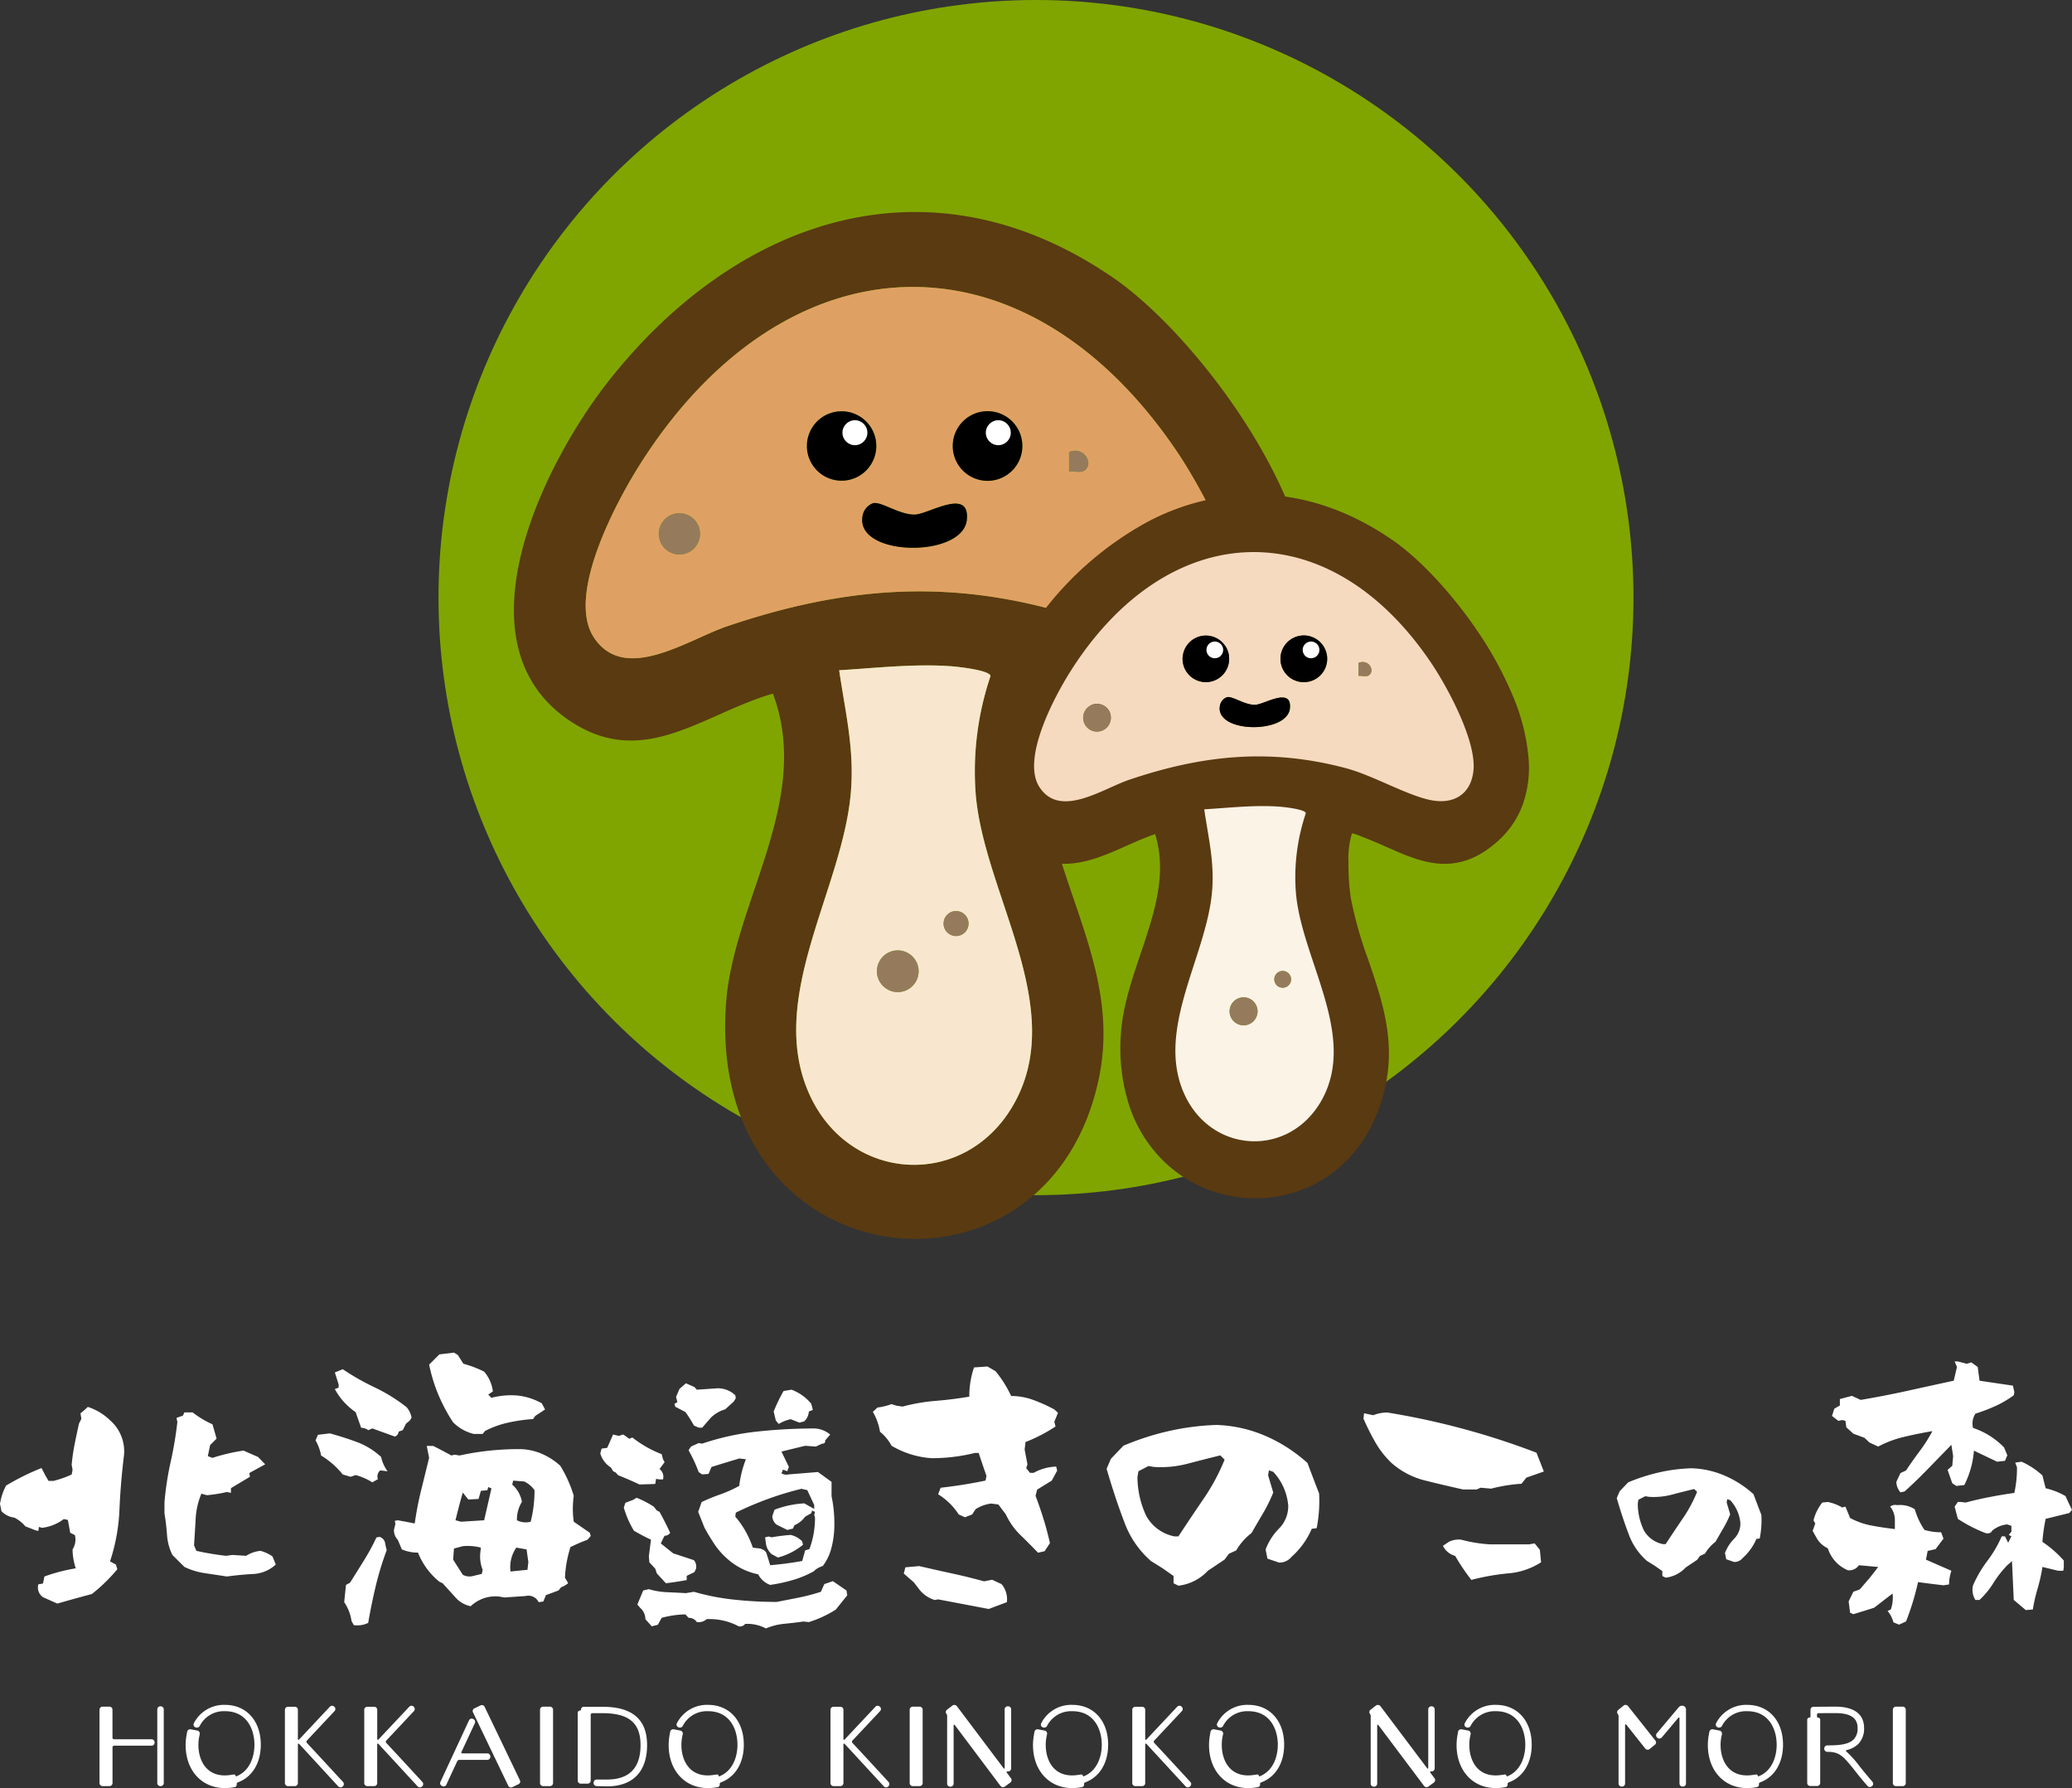
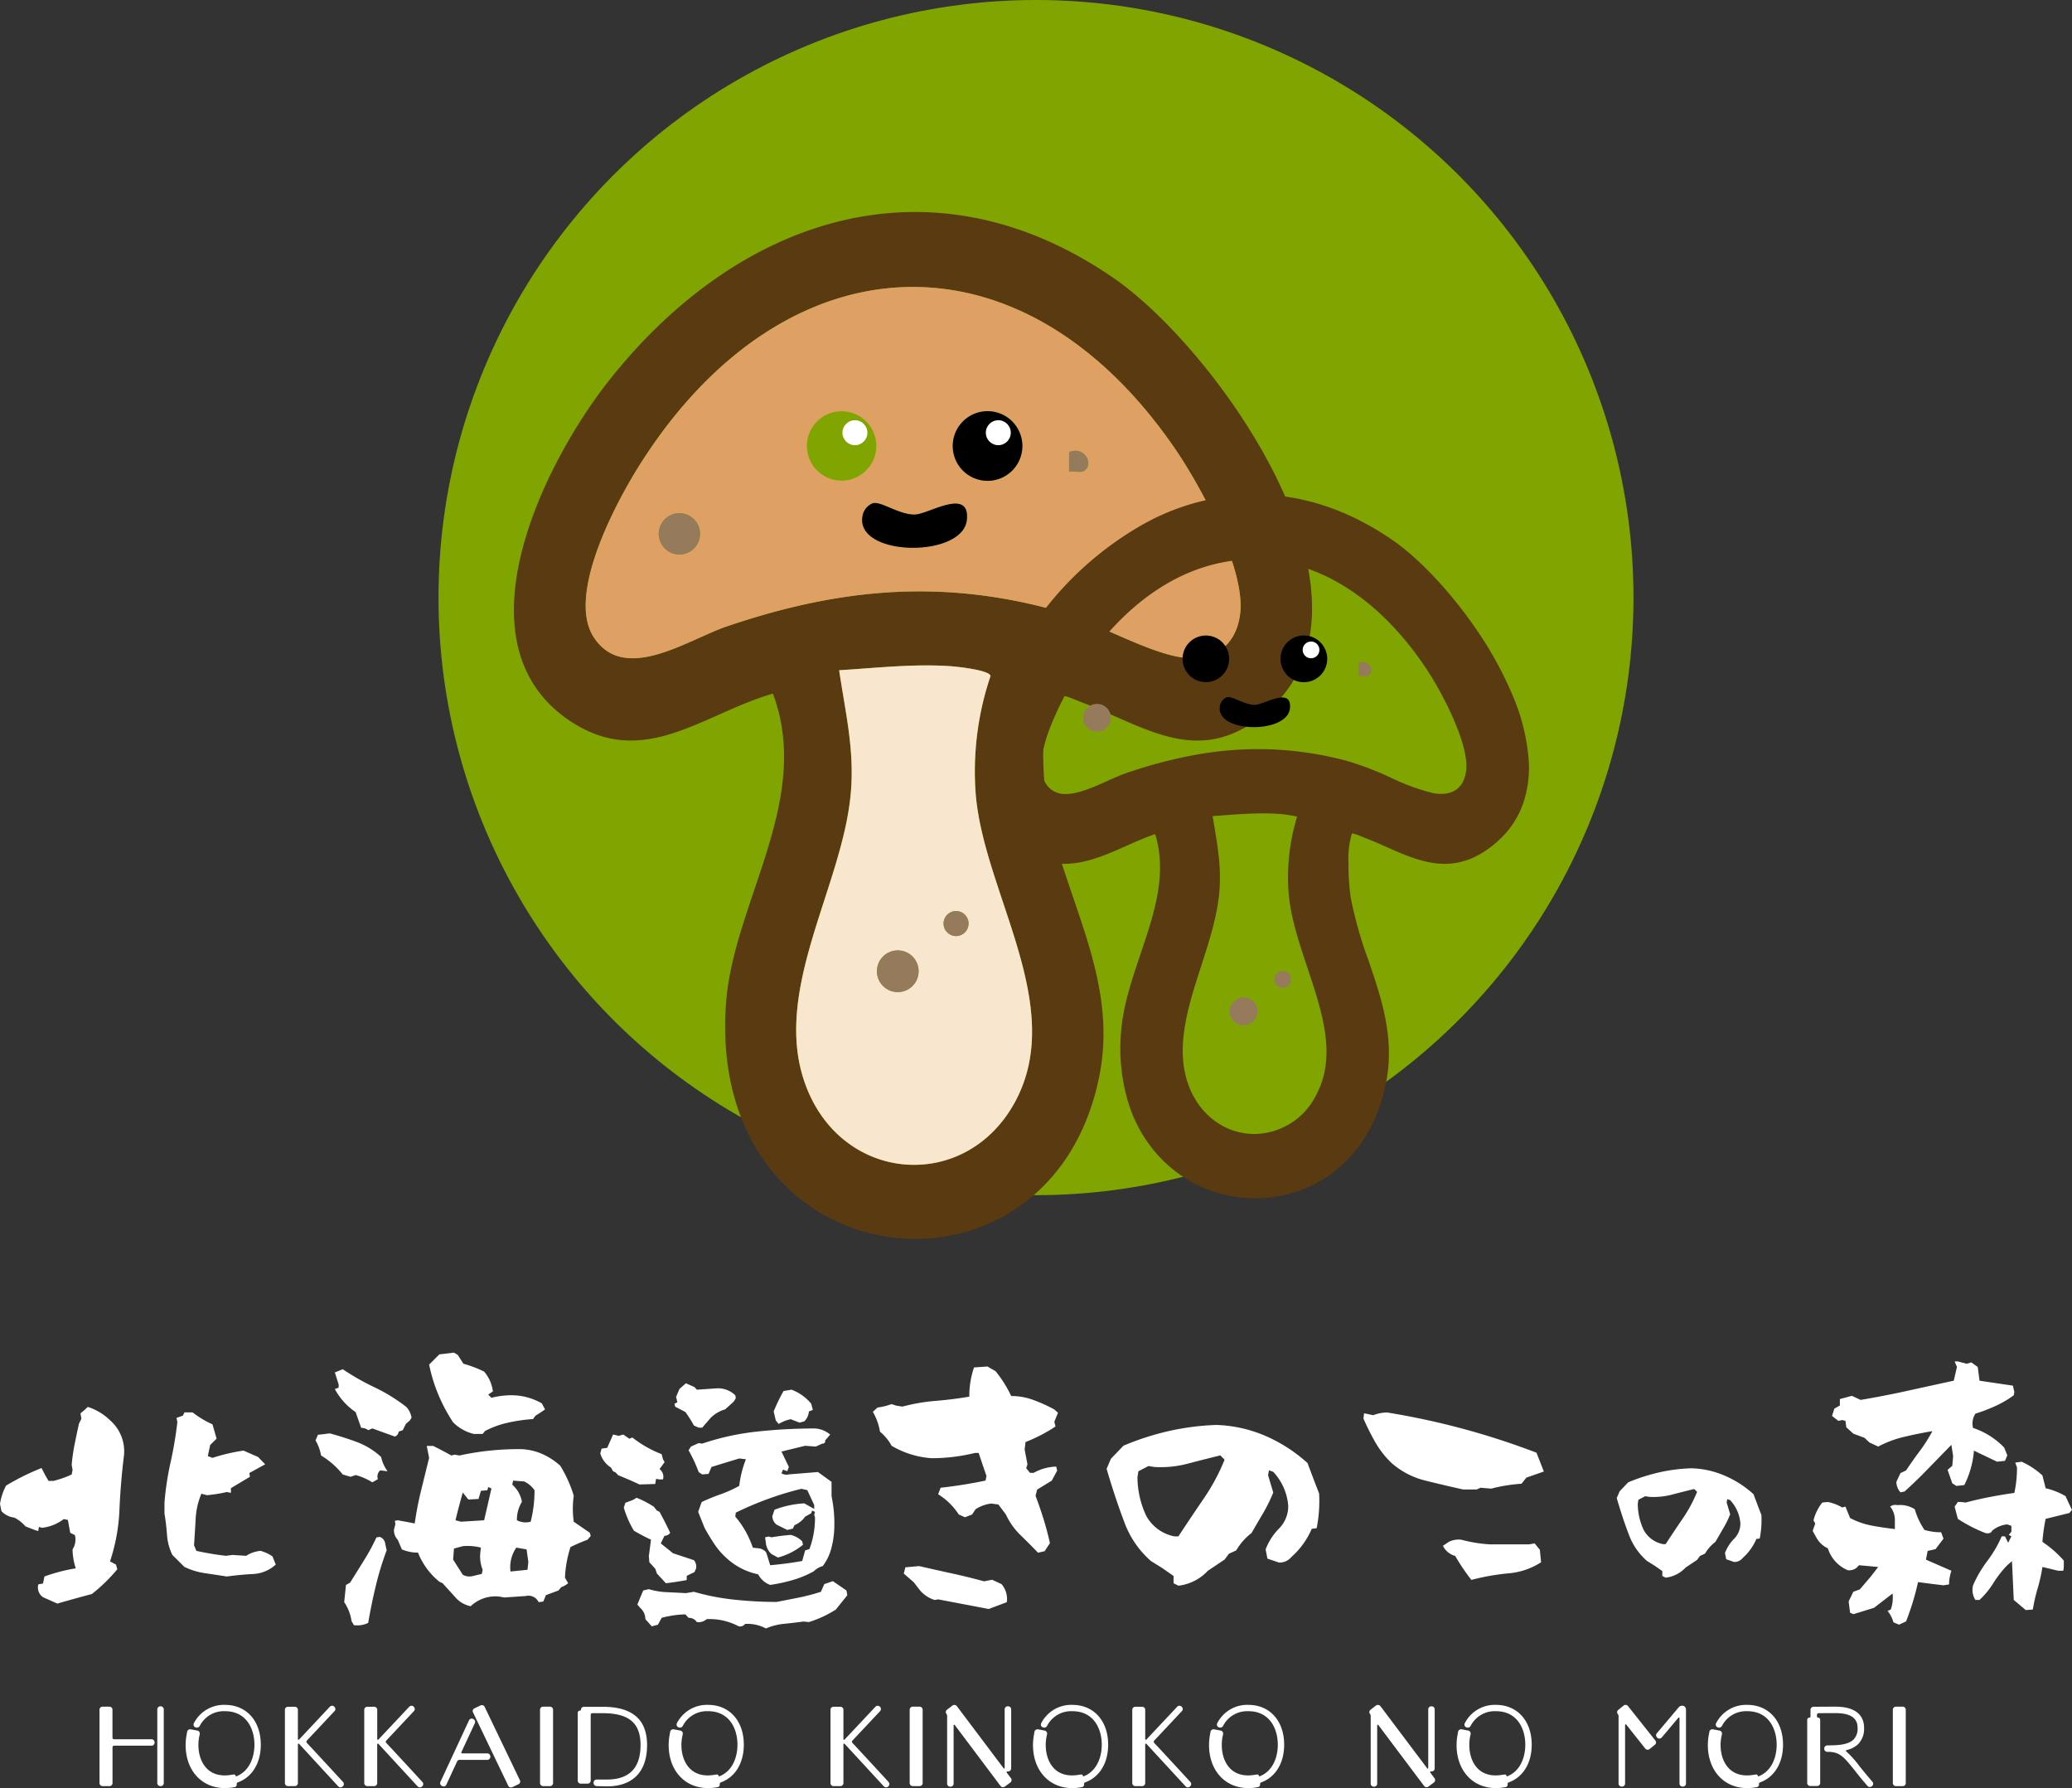
<svg xmlns="http://www.w3.org/2000/svg" width="440.411" height="379.999" viewBox="0 0 440.411 379.999">
  <rect x="0" y="0" width="440.411" height="379.999" fill="#333333" stroke="none" />
  <g id="グループ_36621" data-name="グループ 36621" transform="translate(18500.998 23741.264)">
    <path id="合体_33" data-name="合体 33" d="M363.009,83.4a12.458,12.458,0,0,1,.193-2.119l.126-.7a.661.661,0,0,1,.748-.526l1.405.265a.652.652,0,0,1,.528.748l-.145.693a9.108,9.108,0,0,0-.148,1.643c0,2.976,1.478,6.448,5.607,6.448.317,0,.609-.024.9-.052l1.017-.141a.333.333,0,0,1,.387.26.136.136,0,0,0,.17.127c2.806-1.108,3.842-4.093,3.842-6.723,0-3.293-1.643-7.119-6.264-7.119a5.741,5.741,0,0,0-5.362,3.129.686.686,0,0,1-.871.31l-.069-.022a.615.615,0,0,1-.32-.838,7.168,7.168,0,0,1,6.622-3.924c4.549,0,7.614,3.389,7.614,8.464,0,3.976-1.884,6.931-4.9,8.019a.373.373,0,0,0-.22.384.546.546,0,0,1-.489.628l-.769.119a10.782,10.782,0,0,1-1.285.072C366.422,92.54,363.009,88.786,363.009,83.4Zm-53.407,0a11.644,11.644,0,0,1,.194-2.119l.119-.7a.663.663,0,0,1,.747-.526l1.4.265a.649.649,0,0,1,.526.748l-.143.693a8.949,8.949,0,0,0-.138,1.643c0,2.976,1.467,6.448,5.6,6.448.311,0,.607-.024.893-.052l1.017-.141a.329.329,0,0,1,.384.26.137.137,0,0,0,.17.127c2.806-1.108,3.838-4.093,3.838-6.723,0-3.293-1.638-7.119-6.252-7.119a5.756,5.756,0,0,0-5.371,3.129.677.677,0,0,1-.864.31l-.076-.022a.613.613,0,0,1-.311-.838,7.154,7.154,0,0,1,6.622-3.924c4.54,0,7.614,3.389,7.614,8.464,0,3.976-1.889,6.931-4.906,8.019a.365.365,0,0,0-.219.384.543.543,0,0,1-.489.628l-.771.119a10.714,10.714,0,0,1-1.28.072C313,92.54,309.6,88.786,309.6,83.4Zm-52.617,0a11.645,11.645,0,0,1,.193-2.119l.119-.7a.664.664,0,0,1,.747-.526l1.407.265a.652.652,0,0,1,.526.748l-.146.693a9.262,9.262,0,0,0-.138,1.643c0,2.976,1.467,6.448,5.6,6.448.308,0,.6-.024.889-.052l1.017-.141a.331.331,0,0,1,.385.26.139.139,0,0,0,.17.127c2.808-1.108,3.848-4.093,3.848-6.723,0-3.293-1.648-7.119-6.26-7.119a5.754,5.754,0,0,0-5.371,3.129.682.682,0,0,1-.865.31l-.074-.022a.619.619,0,0,1-.313-.838,7.155,7.155,0,0,1,6.623-3.924c4.538,0,7.611,3.389,7.611,8.464,0,3.976-1.889,6.931-4.906,8.019a.367.367,0,0,0-.218.384.537.537,0,0,1-.489.628l-.769.119a10.706,10.706,0,0,1-1.278.072C260.388,92.54,256.985,88.786,256.985,83.4Zm-37.418,0a11.956,11.956,0,0,1,.194-2.119l.12-.7a.663.663,0,0,1,.747-.526l1.4.265a.649.649,0,0,1,.53.748l-.141.693a9.428,9.428,0,0,0-.143,1.643c0,2.976,1.471,6.448,5.6,6.448.313,0,.606-.024.9-.052l1.01-.141a.332.332,0,0,1,.387.26.137.137,0,0,0,.165.127c2.809-1.108,3.848-4.093,3.848-6.723,0-3.293-1.643-7.119-6.259-7.119a5.754,5.754,0,0,0-5.371,3.129.681.681,0,0,1-.867.31l-.072-.022a.616.616,0,0,1-.31-.838,7.153,7.153,0,0,1,6.62-3.924c4.545,0,7.616,3.389,7.616,8.464,0,3.976-1.892,6.931-4.912,8.019a.376.376,0,0,0-.215.384.54.54,0,0,1-.489.628l-.772.119a10.625,10.625,0,0,1-1.278.072C222.974,92.54,219.567,88.786,219.567,83.4Zm-77.44,0a12.641,12.641,0,0,1,.193-2.119l.127-.7a.656.656,0,0,1,.747-.526l1.406.265a.653.653,0,0,1,.528.748l-.143.693a8.951,8.951,0,0,0-.15,1.643c0,2.976,1.48,6.448,5.612,6.448.311,0,.6-.024.889-.052l1.018-.141a.332.332,0,0,1,.387.26.135.135,0,0,0,.167.127c2.808-1.108,3.842-4.093,3.842-6.723,0-3.293-1.639-7.119-6.26-7.119a5.741,5.741,0,0,0-5.362,3.129.688.688,0,0,1-.874.31l-.065-.022a.624.624,0,0,1-.322-.838,7.173,7.173,0,0,1,6.623-3.924c4.545,0,7.611,3.389,7.611,8.464,0,3.976-1.879,6.931-4.9,8.019a.383.383,0,0,0-.22.384.539.539,0,0,1-.48.628l-.772.119a10.769,10.769,0,0,1-1.278.072C145.539,92.54,142.127,88.786,142.127,83.4Zm-102.673,0a12.12,12.12,0,0,1,.2-2.119l.122-.7a.664.664,0,0,1,.748-.526l1.406.265a.653.653,0,0,1,.532.748l-.146.693a9.1,9.1,0,0,0-.143,1.643c0,2.976,1.469,6.448,5.6,6.448.313,0,.607-.024.895-.052l1.017-.141a.334.334,0,0,1,.387.26.133.133,0,0,0,.165.127c2.808-1.108,3.843-4.093,3.843-6.723,0-3.293-1.639-7.119-6.262-7.119a5.731,5.731,0,0,0-5.359,3.129.691.691,0,0,1-.874.31l-.072-.022a.623.623,0,0,1-.317-.838,7.176,7.176,0,0,1,6.622-3.924c4.549,0,7.614,3.389,7.614,8.464,0,3.976-1.884,6.931-4.9,8.019a.365.365,0,0,0-.218.384.54.54,0,0,1-.487.628l-.774.119a10.673,10.673,0,0,1-1.28.072C42.868,92.54,39.455,88.786,39.455,83.4Zm68.568,8.631-7.487-15.586a.621.621,0,0,1,.311-.846l1.3-.626a.65.65,0,0,1,.872.317l7.489,15.588a.62.62,0,0,1-.311.845l-1.306.628a.679.679,0,0,1-.286.059A.624.624,0,0,1,108.023,92.03ZM252,92.175l-8.34-9.049a.15.15,0,0,0-.243.1V91.48a.643.643,0,0,1-.647.649h-1.455a.644.644,0,0,1-.647-.649V75.892a.636.636,0,0,1,.647-.626h1.455a.635.635,0,0,1,.647.626v6.274a.14.14,0,0,0,.243.074l6.549-6.974a.651.651,0,0,1,.924-.052l.04.052a.634.634,0,0,1,.05.91c-1.259,1.345-4.831,5.154-5.9,6.284a.356.356,0,0,0,0,.477c1.258,1.323,6.193,6.672,7.69,8.308a.638.638,0,0,1-.026.912l-.069.069a.653.653,0,0,1-.922-.05Zm-64.142,0-8.342-9.049a.151.151,0,0,0-.243.1V91.48a.646.646,0,0,1-.65.649h-1.454a.643.643,0,0,1-.647-.649V75.892a.635.635,0,0,1,.647-.626h1.454a.638.638,0,0,1,.65.626v6.274a.14.14,0,0,0,.243.074l6.551-6.974a.642.642,0,0,1,.917-.052l.052.052a.644.644,0,0,1,.043.91c-1.254,1.345-4.836,5.154-5.9,6.284a.356.356,0,0,0,0,.477c1.256,1.323,6.188,6.672,7.685,8.308a.638.638,0,0,1-.026.912l-.067.069a.651.651,0,0,1-.434.167A.637.637,0,0,1,187.861,92.175Zm-99.1,0-8.339-9.049a.151.151,0,0,0-.243.1V91.48a.645.645,0,0,1-.649.649H78.082a.651.651,0,0,1-.657-.649V75.892a.643.643,0,0,1,.657-.626h1.452a.637.637,0,0,1,.649.626v6.274a.14.14,0,0,0,.243.074l6.555-6.974a.642.642,0,0,1,.917-.052l.043.052a.64.64,0,0,1,.05.91c-1.252,1.345-4.832,5.154-5.9,6.284a.363.363,0,0,0,0,.477c1.258,1.323,6.192,6.672,7.687,8.308a.641.641,0,0,1-.022.912l-.069.069a.648.648,0,0,1-.434.167A.656.656,0,0,1,88.763,92.175Zm-16.872,0L63.56,83.126a.149.149,0,0,0-.243.1V91.48a.654.654,0,0,1-.661.649H61.214a.651.651,0,0,1-.655-.649V75.892a.643.643,0,0,1,.655-.626h1.443a.646.646,0,0,1,.661.626v6.274a.139.139,0,0,0,.243.074L70.1,75.266a.641.641,0,0,1,.915-.052l.053.052a.64.64,0,0,1,.05.91c-1.261,1.345-4.836,5.154-5.9,6.284a.372.372,0,0,0,0,.477c1.263,1.323,6.186,6.672,7.692,8.308a.638.638,0,0,1-.026.912l-.074.069a.636.636,0,0,1-.43.167A.663.663,0,0,1,71.892,92.175Zm230.818-.069L292.97,79.14a.132.132,0,0,0-.243.072V91.6a.646.646,0,0,1-.654.645H292a.647.647,0,0,1-.655-.645V77.263a.768.768,0,0,0-.143-.483.618.618,0,0,1,.115-.888l1.163-.9a.7.7,0,0,1,.924.127l9.959,13.23c.069.124.215.05.215-.069V75.814a.651.651,0,0,1,.65-.65h.076a.648.648,0,0,1,.645.65V88.351a.643.643,0,0,1-.645.654h-.153a.157.157,0,0,0-.143.243l.9,1.2a.649.649,0,0,1-.127.915l-1.16.86a.637.637,0,0,1-.4.132A.648.648,0,0,1,302.71,92.106Zm-90.031,0L202.938,79.14a.132.132,0,0,0-.243.072V91.6a.641.641,0,0,1-.647.645h-.077a.646.646,0,0,1-.654-.645V77.263a.758.758,0,0,0-.143-.483.615.615,0,0,1,.117-.888l1.166-.9a.687.687,0,0,1,.917.127l9.961,13.23c.065.124.208.05.208-.069V75.814a.655.655,0,0,1,.659-.65h.072a.654.654,0,0,1,.655.65V88.351a.649.649,0,0,1-.655.654h-.146a.157.157,0,0,0-.146.243l.9,1.2a.647.647,0,0,1-.129.915l-1.16.86a.637.637,0,0,1-.4.132A.646.646,0,0,1,212.679,92.106Zm184.264-.026c-1.158-1.32-2.008-2.384-2.679-3.245-2.395-2.988-3.217-3.991-5.76-3.991h-.088a.657.657,0,0,1-.659-.654v-.076a.649.649,0,0,1,.659-.643c2.149,0,4.418-.1,5.579-1.256a3.279,3.279,0,0,0,.85-2.45c0-2.245-1.691-3.155-4.741-3.155,0,0-2.4,0-3.571.022a.325.325,0,0,0-.32.311v.409a.221.221,0,0,0,.22.217.458.458,0,0,1,.461.454V91.48a.651.651,0,0,1-.654.626h-1.447a.645.645,0,0,1-.657-.626V78.025a.46.46,0,0,1,.463-.454.235.235,0,0,0,.234-.217V75.907a.646.646,0,0,1,.657-.642l4.614-.028c3.842,0,6.118,1.492,6.118,4.528a4.638,4.638,0,0,1-1.237,3.415,5.272,5.272,0,0,1-2.512,1.294.157.157,0,0,0-.05.27,21.538,21.538,0,0,1,2.9,3.245c.68.846,1.531,1.875,2.667,3.205a.643.643,0,0,1-.05.912l-.077.05a.632.632,0,0,1-.42.163A.651.651,0,0,1,396.943,92.08Zm-39.3.145a.649.649,0,0,1-.654-.645V77.664a.136.136,0,0,0-.244-.065c-1.11,1.321-2.749,3.294-3.528,4.182a.658.658,0,0,1-.917.1l-.043-.052a.647.647,0,0,1-.1-.912l4.662-5.54a.967.967,0,0,1,.97-.308.8.8,0,0,1,.578.769V91.58a.643.643,0,0,1-.649.645Zm-12.958,0a.641.641,0,0,1-.647-.645v-14.3a.722.722,0,0,0-.17-.477.616.616,0,0,1,.1-.867l1.16-.941a.657.657,0,0,1,.9.1l5.825,7.337a.628.628,0,0,1-.1.912l-1.132.914a.646.646,0,0,1-.895-.095l-4.069-5.13a.139.139,0,0,0-.234.1V91.58a.65.65,0,0,1-.659.645Zm-250.659-.1-.065-.022a.644.644,0,0,1-.346-.862l6.069-13.07a.652.652,0,0,1,.872-.334l.045.041a.655.655,0,0,1,.342.869l-2.858,6.135a.2.2,0,0,0,.193.292h5.3a.662.662,0,0,1,.655.643v.1a.65.65,0,0,1-.655.631H97.635a.525.525,0,0,0-.461.311l-2.293,4.951a.626.626,0,0,1-.568.391A.6.6,0,0,1,94.029,92.128Zm32.8,0a.67.67,0,0,1-.654-.649v-.093a.674.674,0,0,1,.654-.654h2.176c4.734,0,7.155-2.409,7.155-7.334,0-4.814-2.632-6.766-8.053-6.766H125.89a.342.342,0,0,0-.335.339V90.953a.652.652,0,0,1-.659.65h-1.45a.642.642,0,0,1-.645-.65V76.537a.475.475,0,0,1,.452-.461.234.234,0,0,0,.243-.206.59.59,0,0,1,.578-.6h4.034c6.169,0,9.431,2.575,9.431,8.134,0,5.677-3.05,8.776-8.533,8.776Zm276.158,0a.642.642,0,0,1-.647-.649V75.892a.658.658,0,0,1,.647-.654h1.452a.658.658,0,0,1,.647.654V91.48a.642.642,0,0,1-.647.649Zm-208.966,0a.649.649,0,0,1-.655-.649V75.892a.665.665,0,0,1,.655-.654h1.445a.662.662,0,0,1,.655.654V91.48a.646.646,0,0,1-.655.649Zm-78.577,0a.644.644,0,0,1-.649-.649V75.892a.659.659,0,0,1,.649-.654H116.9a.665.665,0,0,1,.655.654V91.48a.649.649,0,0,1-.655.649Zm-81.352,0a.649.649,0,0,1-.652-.649V75.814a.668.668,0,0,1,.652-.65h.076a.663.663,0,0,1,.649.65V91.48a.644.644,0,0,1-.649.649Zm-12.276,0a.65.65,0,0,1-.657-.649V75.892a.65.65,0,0,1,.657-.654h1.447a.644.644,0,0,1,.652.654v5.964a.328.328,0,0,0,.344.31H32.21a.648.648,0,0,1,.647.654v.072a.639.639,0,0,1-.647.645H24.259a.333.333,0,0,0-.344.335V91.48a.644.644,0,0,1-.652.649ZM158.372,57.658a1.337,1.337,0,0,1-1.354.511,13.2,13.2,0,0,0-6.806-1.531,2.6,2.6,0,0,1-2.094.628,2.016,2.016,0,0,0-1.755-.9l-.681-.735a20.909,20.909,0,0,0-5.044.735l-.8,1.462-1.3.344-1.363-1.531A3.162,3.162,0,0,0,136.1,54.27l-.63-.729c.42-1.012.831-2.015,1.252-2.992l1.192-.277a15.649,15.649,0,0,0,3.876.642c1.385.062,2.711.127,4,.2l1.707-.284A48.986,48.986,0,0,0,156.06,52.5a85.234,85.234,0,0,0,9.01.485c1.629-.311,3.221-.623,4.791-.938a44,44,0,0,0,4.619-1.215l.733-1.639,1.813-.623,2.894,1.98.175,1.018-2.445,3.045a23.654,23.654,0,0,1-5.724,2.653l-1.134-.119c-1.4.194-2.782.354-4.136.489a12.73,12.73,0,0,0-3.857.986A8.28,8.28,0,0,0,158.372,57.658Zm-83.15.27-.5-.87a9.574,9.574,0,0,0-1.562-4.024l.378-3.657.874-.494c.982-1.566,1.975-3.138,2.942-4.71a44.654,44.654,0,0,0,2.656-4.894l.681-.12A1.684,1.684,0,0,1,81.88,40.64L82.19,42a64.569,64.569,0,0,0-2.305,7.53c-.616,2.577-1.166,5.213-1.621,7.9a4.983,4.983,0,0,1-2.328.532C75.7,57.967,75.465,57.95,75.223,57.928Zm327.236-.612a6.494,6.494,0,0,0-1.246-2.419l.681-.3a7.5,7.5,0,0,0,.378-3.4l-3.924,3.028c-1.445.454-2.925.912-4.411,1.364l-.69-.31-.311-2.41,1-2.049,1.368-.494,2.236-2.606,1.681-2.166-4.107-.373a2.435,2.435,0,0,1-2.366,1.06,7.446,7.446,0,0,1-4.227-4.65,5.217,5.217,0,0,1-2.372-2.166l-.492-.872-.372-.678.556-1.548-.37-.676a9.744,9.744,0,0,1,1.867-3.792l1.184-.115a9.877,9.877,0,0,1,3.045,1.168l.69-.184.989,2.422a16.112,16.112,0,0,0,4.6,1.61c1.574.3,3.212.538,4.917.74V35.646a4.538,4.538,0,0,0-1-2.923,1.776,1.776,0,0,1,1.5-.308,5.809,5.809,0,0,1,3.73.87,15.434,15.434,0,0,0,2.061,4.394,12.069,12.069,0,0,0,3.542.5l.5,1.352-1.686,2.236-1.679.375L409.367,44l5.409,2.36a9.469,9.469,0,0,0-.5,2.906l-1.172.181c-1.787-.2-3.592-.435-5.419-.676a55.125,55.125,0,0,1-2.548,8.357l-1.493.686Zm25.575-4.758c-.129-2.73-.244-5.474-.378-8.244l-.994.864a22.72,22.72,0,0,0-2.957,3.781,17.518,17.518,0,0,1-2.949,3.6h-.874a3.973,3.973,0,0,1-.5-3.107,25.714,25.714,0,0,1,3.042-5.194,25.372,25.372,0,0,0,3.05-5.216h.69l.68,1.364.688-1.364-.561-.31.561-.676V36.817l-.874-.311a5.727,5.727,0,0,0-3.236,1.364c-.2.454-.662.619-1.361.494a31.038,31.038,0,0,1-5.915-3.036l-.683-2.6.683-.984h.681l1,.115c1.7-.454,3.4-.846,5.092-1.168,1.707-.33,3.456-.631,5.238-.872a25.015,25.015,0,0,0,.563-5.447l-.378-1,1.368-.186a16.65,16.65,0,0,1,4.414,2.914l.69,2.727a15.229,15.229,0,0,1,4.227,1.67c.452,1.032.915,2,1.369,2.916l-.561.676-5.035,1.239a36.255,36.255,0,0,0-.69,4.893,23.448,23.448,0,0,1,4.545,3.969v1.486l-.115.688H437.5l-3.372-.814a35.417,35.417,0,0,1-1.027,4.588,36.63,36.63,0,0,0-1.018,4.456l-1.5.119Zm-228.625-.119-.729.134a6.625,6.625,0,0,1-3.128-2.051L194.223,48.8,192.1,46.952l.337-1.323,2.925-.263c2.3.521,4.6,1.048,6.933,1.552s4.612,1.072,6.866,1.686l1.722-.334,2,.929a4.933,4.933,0,0,1,1.127,3.835l-3.857,1.449ZM97,52.228l-2.926-3.221-.69-.32A15.206,15.206,0,0,1,88.846,42.5a8.484,8.484,0,0,1-3.429-.681l-.874-2.049a2.89,2.89,0,0,1-.8-2.159l.3-1.178-.119-.685.614-.117c1.166.2,2.371.434,3.613.676.337-2.352.779-4.679,1.344-6.969s1.135-4.617,1.715-6.973l-.5-2.536H92.08c1.328.661,2.615,1.344,3.859,2.035l.68-.177,1.06.177a56.975,56.975,0,0,1,6.195-1.013,60.007,60.007,0,0,1,6.377-.341,12.139,12.139,0,0,1,4.757.927,14.361,14.361,0,0,1,4.076,2.6,26.967,26.967,0,0,1,2.868,6.377,20.045,20.045,0,0,0,0,5.521l3.418,2.352.193.68-.688.8a37.853,37.853,0,0,0-3.614,1.557,24.591,24.591,0,0,0-1.175,6.5l.678,1.18a5.235,5.235,0,0,1-1.495.86l-.561.686-2.667.987-.561,1.364-.991.127a2.4,2.4,0,0,0-2.751-1.3l-4.537.311-1.061-.193a7.639,7.639,0,0,0-6.092,2.049A5.769,5.769,0,0,1,97,52.228Zm1.368-11.093-1.875.5-.181,2.352,2.056,3.222a2.908,2.908,0,0,0,1.99.308l2.054-.492.182-.872a7.6,7.6,0,0,1-.5-3.652l.12-1.058a11.076,11.076,0,0,0-2.784-.358C99.079,41.084,98.721,41.1,98.366,41.135Zm10.143,5.386,3.609-.37.182-1.662-.378-2.672-2.176-.377A7.283,7.283,0,0,0,108.51,46.522Zm.37-18.458a6.2,6.2,0,0,1,2.052,3.657,7.127,7.127,0,0,0-1.06,3.909,4.075,4.075,0,0,0,2.925.306,26.863,26.863,0,0,0,.817-6.692,5.614,5.614,0,0,0-2.185-1.856l-2.364-.184ZM96.815,35.63l1.173.306,4.917-.306,1.555-6.763-.681-.3-.193.678-1.369.127-.5,1.731-2.168.114L98.366,29.74Q97.5,32.772,96.815,35.63ZM9.142,51.979a2.519,2.519,0,0,1-1-2.728l1-.184.3-1.488a36.687,36.687,0,0,1,6.663-1.734,13.383,13.383,0,0,1-.683-4.026,3.851,3.851,0,0,0,.5-3.035l-1-.5-.494-2.723-.874-.189a9.373,9.373,0,0,1-4.6,1.858l-.688-.182-.127.864-.683-.188-2.056-.8a7.418,7.418,0,0,0-2.362-1.86A4.509,4.509,0,0,1,.31,33.7L0,32.155a11.865,11.865,0,0,1,1.3-3.9,51.468,51.468,0,0,1,7.528-3.726l.8,1.552.683,1.178H11.38A21.123,21.123,0,0,0,15.234,25.9l.193-.986-.193-1.063a42,42,0,0,1,.623-4.359c.3-1.466.6-2.945.943-4.437l.494-.984-.184-1.173a17.8,17.8,0,0,0,1.553-1.361,12.042,12.042,0,0,1,4.724,2.842,8.722,8.722,0,0,1,2.925,7.805q-.679,5.574-.924,11.248a40.041,40.041,0,0,1-2,10.936l1.252.676.3.986A35.586,35.586,0,0,1,19.529,51.3q-3.729.994-7.346,2.035Zm240.3-2.964V47.466l-2.4-1.681-2.4-1.49a20.138,20.138,0,0,1-5.653-8.247q-1.943-5.086-3.776-11.356l.915-2.133,2.668-2.778a57.537,57.537,0,0,1,9.486-3.076,54.014,54.014,0,0,1,10.269-1.333,28.641,28.641,0,0,1,10.362,2.3,32.736,32.736,0,0,1,9,5.789q1.233,3.3,2.47,6.477a29.661,29.661,0,0,1-.521,7.372l-1.044.132a16.861,16.861,0,0,1-4.282,5.949,3.334,3.334,0,0,1-2.667,1.23l-2.469-.836-.389-1.949a12.612,12.612,0,0,1,2.858-4.459,6.709,6.709,0,0,0,1.949-4.862,11.975,11.975,0,0,0-3.184-7.179l-.907-.327-.193,1.036,1.1,3.694a33.74,33.74,0,0,1-2.144,4.365q-1.246,2.108-2.472,4.237a12.645,12.645,0,0,0-3.25,3.688l-1.557.719-.915,1.23-3.57,2.391a10.129,10.129,0,0,1-6.247,3.164Zm-7.47-23.8-.2,1.228a19.462,19.462,0,0,0,1.886,8.287,8.738,8.738,0,0,0,5.977,4.323h.84q2.673-4.07,5.373-8.022a43.431,43.431,0,0,0,4.444-8.277l-.907-.912c-2.462.6-4.807,1.2-7.016,1.781a22.384,22.384,0,0,1-7.019.68l-1.237-.2Zm-80.822,21.9a14.038,14.038,0,0,1-6.4-3.162,16.068,16.068,0,0,1-2.84-3.165q-1.128-1.69-2.152-3.547L148.4,33.839l.74-2.085a40.6,40.6,0,0,1,3.991-1.634,27.2,27.2,0,0,0,4-1.8,22.2,22.2,0,0,1,1.416-5.657l-1.416-.165q-3.011.906-5.9,1.806l-.628,1.473-1.356.108-.74-.5a30.915,30.915,0,0,0-2.149-4.628l.511-.795,1.638-.736.74.115a54.536,54.536,0,0,1,11.735-2.567,113.415,113.415,0,0,1,12.24-.654,5.5,5.5,0,0,1,3.241,1.3l-1.079,1.249c.067.449-.145.676-.628.676l-1.357.621-2.267-.167L166.1,21.028l1.579,3.272-.344.9-.9-.334-.337.786a2.118,2.118,0,0,0,1.579.225l6.185-.5,2.887,2.089v3.04a28.427,28.427,0,0,1,.568,7.17,19.33,19.33,0,0,1-.657,4.067,10.629,10.629,0,0,1-1.779,3.613,4.6,4.6,0,0,0-1.927,1.123,21.275,21.275,0,0,1-4.569,1.887,35.239,35.239,0,0,1-4.676,1A4.616,4.616,0,0,1,161.153,47.108ZM163.229,31.1a69.287,69.287,0,0,0-6.832,2.909l-.11.846A19.626,19.626,0,0,1,158.5,38.02a21.637,21.637,0,0,1,1.523,3.437l1.529.17c.84.268,1.309.661,1.421,1.189l.736,2.367q3.623-.323,6.8-.9l.63-2.255.908-.277a18.72,18.72,0,0,0,1.182-6.72l-.165-.561.165-.626-.619-.279-.169.563-1.3.735a5.282,5.282,0,0,1-2.271,1.81l-.342.733-1.194.279-2.261-1.123a2.364,2.364,0,0,1-.91-1.813l.459-1.357a20.535,20.535,0,0,1,6.341-1.354l2.1,1.189v-.845l-1.471-3.159-1.252-.28A68.1,68.1,0,0,0,163.229,31.1ZM139.615,46.933l-.339-1.013-1.252-1.356-.108-1.3.454-3.508c-1.209-.559-2.419-1.2-3.628-1.906a20.426,20.426,0,0,1-2.152-4.92l.334-1.013,1.641-.619.74-.451a20.272,20.272,0,0,1,3.688,1.915l.623.795.569.279c.831,1.514,1.584,3,2.262,4.464a1.4,1.4,0,0,1-1.187.619c-.3.563-.569,1.11-.8,1.634l2.608,2.092,4.428,1.464a2.151,2.151,0,0,1,.452,1.806l-.346.736-1.638.788v.9c-1.4.256-2.88.485-4.421.676Zm172.734.853A44.246,44.246,0,0,1,309.3,43.2a4.046,4.046,0,0,1-2.6-2.14l1.239-.838a4.7,4.7,0,0,1,2.667-.459,30.266,30.266,0,0,0,6.035.982h8.387l1.168-.2L327.3,41.9l.263,2.655a15.073,15.073,0,0,1-7.019,2.36,49.287,49.287,0,0,0-7.8,1.387Zm40.986-.311V46.429L351.7,45.283l-1.638-1.02a13.72,13.72,0,0,1-3.852-5.615q-1.324-3.45-2.565-7.731l.616-1.447,1.813-1.9a39.993,39.993,0,0,1,6.463-2.089,35.776,35.776,0,0,1,6.993-.9,19.176,19.176,0,0,1,7.053,1.562,22.113,22.113,0,0,1,6.133,3.943c.556,1.495,1.108,2.961,1.672,4.4a19.956,19.956,0,0,1-.353,5.017l-.707.091a11.427,11.427,0,0,1-2.916,4.06,2.259,2.259,0,0,1-1.815.838l-1.681-.576-.268-1.326a8.725,8.725,0,0,1,1.949-3.036,4.576,4.576,0,0,0,1.328-3.3,8.17,8.17,0,0,0-2.169-4.9l-.619-.217-.134.7.754,2.519a21.34,21.34,0,0,1-1.462,2.971c-.563.96-1.106,1.916-1.67,2.885a8.545,8.545,0,0,0-2.221,2.508l-1.058.485-.621.838-2.439,1.631a6.838,6.838,0,0,1-4.244,2.152Zm-5.091-16.206-.127.836a13.111,13.111,0,0,0,1.278,5.632,5.98,5.98,0,0,0,4.076,2.962h.569c1.213-1.86,2.424-3.673,3.649-5.466a29.538,29.538,0,0,0,3.035-5.648l-.623-.6c-1.679.411-3.269.807-4.774,1.208a15.428,15.428,0,0,1-4.781.461l-.84-.136Zm-304.7,15.6a15.051,15.051,0,0,1-4.353-1.33L36.64,43a11.411,11.411,0,0,1-1.144-4.34c-.117-1.524-.287-3.012-.537-4.463v-2.35a63.422,63.422,0,0,1,1.3-8.548A81.318,81.318,0,0,0,37.7,14.745l-.184-.869,1.366-.49L39.2,12.7h1.739a20.494,20.494,0,0,0,4.225,2.538l.874,3.045-1.369,1.357L44.172,22l.989.368a40.252,40.252,0,0,1,6.6-1.547l3.105,1.363,1.5,1.552L53,25.587l.126.8-4.041,2.419V29.8l-.876-.177a29.589,29.589,0,0,1-4.236.676l-1.168-.315a15.98,15.98,0,0,0-1.216,5.338q-.155,2.782-.346,5.629l.5,1.18a61.373,61.373,0,0,0,6.281,1.053L49.4,43l2.926.184a6.725,6.725,0,0,1,3.05-1.053,8.177,8.177,0,0,1,2.543,1.18l.693,1.731a7.648,7.648,0,0,1-4.86,2.009c-1.867.1-3.706.279-5.538.528C46.641,47.329,45.077,47.1,43.549,46.873Zm120.446-4.057a3.661,3.661,0,0,1-1.194-2.259l-.17-1.3.791-.175.573.175a40.989,40.989,0,0,1,4.076-.509,5.058,5.058,0,0,1,2.438,1.354l.177.735a13.922,13.922,0,0,1-5.33,2.713Zm52.861-4.086a14.7,14.7,0,0,1-3.05-4.332l-1.591-2.118-1.529-.2a7.956,7.956,0,0,0-3.315,1.2l-.736,1.122-1.519.594-1.328-.594a13.942,13.942,0,0,0-4.378-4.294l.53-1.387c3.178-.353,6.369-.86,9.546-1.523l.2-.989c-.575-1.629-1.122-3.262-1.658-4.886h-.79a38.208,38.208,0,0,1-9.23,1.117,19.228,19.228,0,0,1-8.493-2.639,9.77,9.77,0,0,0-2.464-2.98,12.443,12.443,0,0,0-1.519-4.232l.989-.914a13.925,13.925,0,0,0,2.993-.728l.993.327,1.328.2a39.725,39.725,0,0,1,7.1-1.221c2.429-.2,4.8-.5,7.1-.891a18.943,18.943,0,0,1,1-6.209l2.852-.2,1.724.994a25.421,25.421,0,0,1,3.325,5.278,13.562,13.562,0,0,1,4.772.865,32.734,32.734,0,0,1,4.389,1.984l.788.719L224.1,14.7l.253,1A33.293,33.293,0,0,1,217.983,19l-.194,1.59.6,3.162-.268.793.8,1h.8a10.368,10.368,0,0,1,4.783-1.321l.2.853L223.56,27.2l-3.116,1.915-.335,1.321c.623,1.631,1.18,3.272,1.7,4.929s.957,3.355,1.361,5.113L222.041,42.2l-1.4.325Q218.781,40.6,216.856,38.73ZM403.077,27.462l.876-1.86,1.184-.559c.91-1.366,1.867-2.727,2.887-4.091a32.188,32.188,0,0,0,2.711-4.266q-3.241.55-6.092,1.239a22.512,22.512,0,0,0-5.421,2.04l-1.865-.862-1.061-1-2.359-.872-1.495-1.361-.184-1.364-.69-.184-.809.184L389.4,13.457l.487-1.538,1.185-.688V9.866l2.556-.678,1.867.862q5.1-.864,10.016-1.949t9.766-2.135l.681-2.913-.49-1.18h.683l1.867.5.991-.3,1.368.984.38,2.913,7.091,1.048.313,1.371-.126.678a21.986,21.986,0,0,1-3.928,2.293,36.423,36.423,0,0,1-4.225,1.615,3.809,3.809,0,0,0-.5,3.03,16.382,16.382,0,0,1,6.6,4.156l.68,1.664L426.166,23l-1.683.184-4.917-2.352a19.449,19.449,0,0,1-2.049,7.313l-1.683.188-.87-.564-1-2.851,1-.862.184-2.047-.373-2.412q-2.542,2.606-5.006,5.137c-1.64,1.7-3.293,3.288-4.943,4.777l-.874.181A3.452,3.452,0,0,1,403.077,27.462ZM310.99,29.086c-2.692-.6-5.371-1.228-8.062-1.9a16.914,16.914,0,0,1-7.145-3.726,19.4,19.4,0,0,1-3.542-4.559,51.875,51.875,0,0,1-2.433-4.879l.126-1.106h.131l1.813.387a8.194,8.194,0,0,1,2.99-.576,160.562,160.562,0,0,1,31.716,8.542l1.566,4-3.716,1.3-1.034,1.3a34.042,34.042,0,0,0-6.438,1.037l-2.267-.193-.841.377Zm-179.6-3.03-.511-.569-.564-.284-.454-.786a5.216,5.216,0,0,1-2.267-3l.277-1.015,1.194-.167,1.251-2.828,1.2.284.963-.284,1.3.9.624-.274a24.225,24.225,0,0,0,6.236,3.549l.279,1.068.342.631-1.075,1.461a2.046,2.046,0,0,1,.733,2.211h-.733l-.738-.119-.17,1.08-3.351.11C134.418,27.311,132.908,26.66,131.394,26.056Zm-55.8-.034-1.058.368L72.852,25.9a17.522,17.522,0,0,0-4.6-4.033A10.021,10.021,0,0,0,67.07,18.65l.5-1.182,2.546-.306c1.949.542,3.866,1.144,5.724,1.834a15.487,15.487,0,0,1,5.17,3.184,8.1,8.1,0,0,0,1.368,3.04l-1.553-.193a1.682,1.682,0,0,0-.5,1.865l-1.185.676A13.009,13.009,0,0,0,75.592,26.022Zm3.546-9.913-.874.375a2.45,2.45,0,0,0-1.495-.5l-1.177-3.337a13.943,13.943,0,0,1-4.42-4.9l.809-.3v-.69L71.173,4.21l1.679-.68A52.785,52.785,0,0,0,79.668,7.4a36.6,36.6,0,0,1,6.749,4.187,4.608,4.608,0,0,1,1.06,2.23l-.37.614-.817.683-.681,1.366-.87.308a1.225,1.225,0,0,1-.809,1.053Zm21.59,1.178a9.258,9.258,0,0,1-4.418-2.476A36.01,36.01,0,0,1,93.166,8.92a34.268,34.268,0,0,1-1.951-6.374L93.383.378,96.491,0l.815.492L98.494,2.36A24.968,24.968,0,0,1,102.9,4.034a7.947,7.947,0,0,1,1.865,4.208l-.991.678.681.688a16.469,16.469,0,0,1,5.412-.5,13.228,13.228,0,0,1,5.3,1.674l.688,1.3c-.671.452-1.352.9-2.058,1.349l-.5.686a36.1,36.1,0,0,0-5.352.776,19.769,19.769,0,0,0-4.858,1.769l-.5.618Zm47.785-1.34L147.5,15.5a26.531,26.531,0,0,0-1.815-2.876l-2.161-1.127-.17-.619.624-.339L143.7,9.407l.733-1.7,1.361-1.19,1.813.8.514.563,4.076-.279a5.284,5.284,0,0,1,4.093,1.466l.11.618-.454.738-1.817,1.638a7.172,7.172,0,0,0-3.066,1.8l-1.808,2.089ZM164.9,14.425l-.452-1.915a35.548,35.548,0,0,1,2.1-4.351l1.691-.284a9.9,9.9,0,0,1,4.2,3l.334,1.3-.846.342a3.228,3.228,0,0,1-.967,2.082l-1.017.286-1.873-.736a7.875,7.875,0,0,0-2.546,1.015Z" transform="translate(-18500.998 -23453.805)" fill="#fff" />
    <g id="グループ_36620" data-name="グループ 36620" transform="translate(-18407.793 -23741.264)">
      <circle id="楕円形_112" data-name="楕円形 112" cx="126.999" cy="126.999" r="126.999" transform="translate(0 0)" fill="#80a500" />
      <g id="グループ_36614" data-name="グループ 36614" transform="translate(16.028 45.056)">
        <g id="グループ_36612" data-name="グループ 36612" transform="translate(0 0)">
          <path id="パス_50380" data-name="パス 50380" d="M179.849,69.084C201.73,84.207,239.2,136.9,212.923,160.64c-14.459,13.061-26.065,3.812-39.947-1.457-1.518-.576-5.431-2.508-6.425-1.031-2.558,3.8-1.83,17.8-1.022,22.557,3.352,19.739,15.426,36.832,11.161,57.99-10.516,52.171-83.652,43.765-79.33-15.559,1.566-21.5,18.447-43.183,9.962-65.813-15.02,4.345-27.586,16.345-43.336,5.664-24.343-16.508-5.356-54.71,8.583-72.309,27.474-34.688,68.494-48.4,107.28-21.6m13.168,36.523c-32.546-47.84-82.929-45.5-113.688,2.6-5.235,8.188-15.954,28.088-10.1,37.116,6.51,10.037,20.018.523,28.352-2.3,23.243-7.873,44.669-10.091,68.73-3.681,8.657,2.307,19.559,8.76,27.109,10.153,7.029,1.3,12.367-1.882,13.228-9.226,1.109-9.459-8.305-26.832-13.633-34.664m-71.61,46.754c1.311,9,3.282,16.782,2.475,26.073-1.781,20.51-17.8,43.333-8.973,63.661,8.472,19.5,33.772,20.793,43.921,1.931,11.028-20.5-6.8-44.484-8.419-65.592a63.372,63.372,0,0,1,3.174-24.858c-.219-1.237-6.984-1.972-8.536-2.078-7.879-.54-15.816.387-23.642.863" transform="translate(-52.275 -54.976)" fill="#5a3a11" />
          <path id="パス_50381" data-name="パス 50381" d="M196.179,108.912c5.328,7.831,14.743,25.2,13.633,34.663-.861,7.344-6.2,10.523-13.227,9.226-7.552-1.393-18.452-7.846-27.11-10.152-24.06-6.41-45.486-4.192-68.73,3.681-8.333,2.822-21.842,12.335-28.352,2.3-5.855-9.027,4.864-28.928,10.1-37.116,30.759-48.1,81.142-50.441,113.687-2.6M132.462,108a7.375,7.375,0,1,0-7.375,7.375A7.374,7.374,0,0,0,132.462,108m31.056,0a7.4,7.4,0,1,0-7.4,7.4,7.4,7.4,0,0,0,7.4-7.4M176.61,113.3c2.212-1.326.173-5.371-3.169-4.014v4.148c.965-.133,2.417.317,3.169-.134m-44.827,6.861a3.517,3.517,0,0,0-2.1,2.143c-2.789,9.281,21.259,9.79,22.036,1.352.636-6.909-8.121-1.171-11.028-1.078-3.265.1-7.183-2.836-8.912-2.417m-36.772,6.52a4.394,4.394,0,1,0-4.394,4.394,4.393,4.393,0,0,0,4.394-4.394" transform="translate(-55.436 -58.282)" fill="#dfa163" />
          <path id="パス_50382" data-name="パス 50382" d="M133.851,172.35c7.826-.476,15.762-1.4,23.641-.863,1.553.106,8.317.841,8.537,2.078a63.388,63.388,0,0,0-3.174,24.858c1.615,21.107,19.448,45.094,8.419,65.592-10.149,18.862-35.449,17.574-43.92-1.931-8.829-20.328,7.191-43.151,8.973-63.661.807-9.292-1.164-17.077-2.475-26.073m27.5,53.831a2.654,2.654,0,1,0-2.654,2.654,2.654,2.654,0,0,0,2.654-2.654m-10.612,10.139a4.43,4.43,0,1,0-4.43,4.43,4.43,4.43,0,0,0,4.43-4.43" transform="translate(-64.717 -74.965)" fill="#f8e7ce" />
          <path id="パス_50383" data-name="パス 50383" d="M179.7,113.485a7.4,7.4,0,1,1-7.4-7.4,7.4,7.4,0,0,1,7.4,7.4" transform="translate(-71.626 -63.754)" />
-           <path id="パス_50384" data-name="パス 50384" d="M142.215,113.485a7.375,7.375,0,1,1-7.375-7.375,7.375,7.375,0,0,1,7.375,7.375" transform="translate(-65.189 -63.759)" />
          <path id="パス_50385" data-name="パス 50385" d="M143.974,129.68c1.729-.42,5.648,2.521,8.911,2.417,2.908-.094,11.664-5.831,11.028,1.078-.777,8.438-24.825,7.928-22.037-1.352a3.512,3.512,0,0,1,2.1-2.143" transform="translate(-67.631 -67.802)" />
          <path id="パス_50386" data-name="パス 50386" d="M98.232,136.65a4.394,4.394,0,1,1-4.394-4.394,4.394,4.394,0,0,1,4.394,4.394" transform="translate(-58.66 -68.25)" fill="#957b5c" />
          <path id="パス_50387" data-name="パス 50387" d="M197.924,120.515c-.753.451-2.2,0-3.169.135V116.5c3.343-1.357,5.381,2.688,3.169,4.014" transform="translate(-76.753 -65.494)" fill="#957b5c" />
          <path id="パス_50388" data-name="パス 50388" d="M154.3,248.883a4.43,4.43,0,1,1-4.43-4.43,4.43,4.43,0,0,1,4.43,4.43" transform="translate(-68.28 -87.531)" fill="#957b5c" />
          <path id="パス_50389" data-name="パス 50389" d="M167.854,237.009a2.654,2.654,0,1,1-2.654-2.654,2.654,2.654,0,0,1,2.654,2.654" transform="translate(-71.215 -85.791)" fill="#957b5c" />
          <circle id="楕円形_110" data-name="楕円形 110" cx="2.653" cy="2.653" r="2.653" transform="translate(69.831 44.25)" fill="#fff" />
          <circle id="楕円形_111" data-name="楕円形 111" cx="2.653" cy="2.653" r="2.653" transform="translate(100.308 44.25)" fill="#fff" />
        </g>
        <g id="グループ_36613" data-name="グループ 36613" transform="translate(98.784 60.033)">
          <path id="パス_50380-2" data-name="パス 50380" d="M137.9,64.445c14.686,10.15,39.838,45.513,22.2,61.449-9.7,8.766-17.494,2.559-26.811-.978-1.019-.387-3.645-1.683-4.312-.692-1.717,2.551-1.228,11.946-.686,15.139,2.25,13.248,10.353,24.72,7.491,38.921-7.058,35.016-56.145,29.374-53.244-10.442,1.051-14.427,12.381-28.983,6.686-44.172-10.081,2.916-18.515,10.97-29.086,3.8C43.8,116.392,56.54,90.752,65.9,78.941c18.44-23.281,45.971-32.487,72-14.5m8.838,24.513c-21.844-32.109-55.66-30.54-76.3,1.746-3.514,5.5-10.708,18.852-6.778,24.911,4.369,6.737,13.436.351,19.029-1.543,15.6-5.284,29.98-6.773,46.129-2.471,5.81,1.548,13.127,5.879,18.2,6.814,4.718.87,8.3-1.263,8.878-6.192.744-6.349-5.574-18.009-9.15-23.265m-48.063,31.38c.88,6.038,2.2,11.263,1.661,17.5-1.2,13.766-11.948,29.084-6.022,42.727,5.686,13.091,22.666,13.956,29.479,1.3,7.4-13.758-4.566-29.856-5.65-44.023a42.533,42.533,0,0,1,2.13-16.684c-.147-.83-4.688-1.323-5.729-1.395-5.288-.362-10.615.26-15.868.579" transform="translate(-50.727 -53.427)" fill="#5a3a11" />
          <path id="パス_50380_-_アウトライン" data-name="パス 50380 - アウトライン" d="M110.1,203.546a27.972,27.972,0,0,1-10.994-2.235,27.564,27.564,0,0,1-9.472-6.642,29.612,29.612,0,0,1-6.455-11.136,39.894,39.894,0,0,1-1.641-15.255c.406-5.571,2.294-11.171,4.12-16.586,2.947-8.739,5.738-17.019,3.133-25.541-2.1.713-4.161,1.63-6.168,2.522-4.193,1.863-8.529,3.79-13.109,3.79a16.89,16.89,0,0,1-9.7-3.16,18.716,18.716,0,0,1-8.256-13.136,30.107,30.107,0,0,1,.354-10.192A52.222,52.222,0,0,1,55.1,95.71,76.509,76.509,0,0,1,65.23,78.528,70.154,70.154,0,0,1,85.75,60.59a49.355,49.355,0,0,1,24.3-6.614c10.069,0,19.918,3.278,29.273,9.744,5.772,3.99,12.712,11.453,18.111,19.478a77.109,77.109,0,0,1,7.264,13.3,43.367,43.367,0,0,1,3.473,13.667,23.813,23.813,0,0,1-1.147,9.429,19.234,19.234,0,0,1-5.345,8c-3.631,3.28-7.346,4.874-11.356,4.875-4.26,0-8.195-1.74-12.36-3.582-1.521-.673-3.094-1.369-4.682-1.972-.166-.063-.35-.139-.563-.227a11.382,11.382,0,0,0-2.09-.709,18.616,18.616,0,0,0-.751,6.138,50.2,50.2,0,0,0,.483,7.539,86.419,86.419,0,0,0,3.756,13.282c2.785,8.156,5.664,16.591,3.726,26.2-1.545,7.666-5.178,14.008-10.507,18.34a26.865,26.865,0,0,1-8.206,4.561,27.615,27.615,0,0,1-9.028,1.506ZM90.716,122.333l.5,1.342c3.767,10.046.517,19.685-2.626,29.006C86.748,158.155,85,163.325,84.628,168.5c-.718,9.847,1.8,18.166,7.275,24.056a24.911,24.911,0,0,0,18.2,7.889h0c9.359,0,21.444-5.743,24.7-21.921,1.773-8.793-.847-16.467-3.621-24.591a88.761,88.761,0,0,1-3.878-13.764,52.682,52.682,0,0,1-.526-8.082,34.24,34.24,0,0,1,.3-4.546,8.878,8.878,0,0,1,1.156-3.635,2.476,2.476,0,0,1,2.167-1.049,10.032,10.032,0,0,1,3.5.965c.191.079.355.147.478.194,1.666.632,3.277,1.345,4.836,2.035,3.858,1.706,7.5,3.318,11.107,3.318,3.253,0,6.2-1.3,9.28-4.076,4.041-3.651,5.884-8.674,5.477-14.931-1.058-16.267-16.741-36.646-27.518-44.094-8.828-6.1-18.084-9.194-27.512-9.194-15.4,0-30.456,8.3-42.4,23.378C61.917,87.7,52.711,103.278,54.62,115.7a15.729,15.729,0,0,0,6.932,11.043,13.9,13.9,0,0,0,7.961,2.626c3.923,0,7.774-1.711,11.852-3.523a62.589,62.589,0,0,1,7.973-3.111Zm19.193,70.651h0c-7.143,0-13.453-4.312-16.468-11.253-4.029-9.276-.865-19.061,2.194-28.524,1.693-5.236,3.291-10.181,3.706-14.954.4-4.659-.287-8.806-1.021-13.2-.213-1.274-.433-2.592-.63-3.945l-.243-1.667,1.681-.1c1.21-.074,2.45-.165,3.65-.254,2.911-.215,5.921-.438,8.913-.438,1.243,0,2.389.037,3.505.114.646.044,2.079.2,3.374.435,1.767.325,3.513.765,3.774,2.235l.069.388-.125.374a41.169,41.169,0,0,0-2.054,16.074c.37,4.842,2.058,9.9,3.844,15.264,3.3,9.907,6.716,20.151,1.626,29.611A17.9,17.9,0,0,1,109.909,192.984Zm-8.9-70.663c.12.753.244,1.5.366,2.224.766,4.59,1.49,8.925,1.051,13.975-.445,5.123-2.173,10.469-3.844,15.639-2.882,8.916-5.863,18.135-2.3,26.337,2.515,5.791,7.737,9.389,13.627,9.389a14.849,14.849,0,0,0,13.067-8.211c4.456-8.282,1.4-17.454-1.837-27.164-1.767-5.3-3.594-10.785-3.994-16.007a44.171,44.171,0,0,1,1.812-16.061,27.289,27.289,0,0,0-3.973-.59c-1.045-.072-2.122-.106-3.294-.106-2.878,0-5.83.218-8.684.43C102.349,122.225,101.68,122.274,101.009,122.321Zm-31.247-1.593a7.741,7.741,0,0,1-6.858-3.721c-1.989-3.066-1.84-7.791.442-14.041a68.769,68.769,0,0,1,6.33-12.547c5.314-8.31,11.548-14.771,18.531-19.2a43.19,43.19,0,0,1,10.561-4.9,37.76,37.76,0,0,1,10.977-1.65c14.518,0,28.3,8.512,38.82,23.969A78.335,78.335,0,0,1,154.9,100.1c2.4,5.43,3.44,9.753,3.077,12.85a8.9,8.9,0,0,1-2.747,5.746,8.368,8.368,0,0,1-5.687,2,12.536,12.536,0,0,1-2.263-.215,49.185,49.185,0,0,1-9.768-3.548,64.748,64.748,0,0,0-8.545-3.293,70.1,70.1,0,0,0-18.271-2.458c-8.527,0-17.095,1.557-26.963,4.9-1.106.375-2.4.957-3.775,1.573C76.751,119.1,73.12,120.728,69.762,120.728Zm39.984-52.963c-14.127,0-27.431,8.638-37.46,24.323a66.784,66.784,0,0,0-6.03,11.941c-1.9,5.213-2.164,9.118-.753,11.293a4.693,4.693,0,0,0,4.259,2.309c2.7,0,6-1.485,8.924-2.8,1.442-.647,2.8-1.259,4.05-1.681a101.44,101.44,0,0,1,14.03-3.737,75.192,75.192,0,0,1,13.927-1.326,73.158,73.158,0,0,1,19.068,2.563,66.822,66.822,0,0,1,8.99,3.449,47.448,47.448,0,0,0,9.088,3.339,9.434,9.434,0,0,0,1.7.164c3.12,0,4.973-1.734,5.358-5.014.631-5.379-4.82-16.228-8.892-22.214C136.083,75.8,123.206,67.765,109.745,67.765Z" transform="translate(-51.276 -53.976)" fill="#5a3a11" />
-           <path id="パス_50381-2" data-name="パス 50381" d="M154.915,97.5c3.576,5.256,9.895,16.917,9.15,23.265-.578,4.929-4.161,7.063-8.878,6.192-5.068-.935-12.385-5.266-18.2-6.814-16.148-4.3-30.529-2.813-46.129,2.471-5.593,1.894-14.66,8.279-19.029,1.543C67.9,118.1,75.1,104.742,78.612,99.246c20.644-32.286,54.46-33.854,76.3-1.746m-42.765-.609a4.95,4.95,0,1,0-4.95,4.95,4.95,4.95,0,0,0,4.95-4.95m20.844,0a4.966,4.966,0,1,0-4.966,4.966,4.966,4.966,0,0,0,4.966-4.966m8.787,3.549c1.485-.89.116-3.6-2.127-2.694v2.784c.648-.09,1.622.213,2.127-.09m-30.087,4.6a2.36,2.36,0,0,0-1.407,1.439c-1.872,6.229,14.268,6.571,14.79.907.427-4.637-5.45-.786-7.4-.724-2.191.07-4.821-1.9-5.982-1.622m-24.68,4.376a2.949,2.949,0,1,0-2.949,2.949,2.949,2.949,0,0,0,2.949-2.949" transform="translate(-58.905 -61.97)" fill="#f5dabf" />
-           <path id="パス_50382-2" data-name="パス 50382" d="M130.847,172.012c5.252-.32,10.579-.942,15.867-.579,1.042.071,5.582.564,5.73,1.395a42.545,42.545,0,0,0-2.131,16.684c1.084,14.167,13.053,30.266,5.65,44.023-6.812,12.66-23.792,11.795-29.478-1.3-5.926-13.644,4.827-28.962,6.022-42.727.542-6.236-.781-11.461-1.661-17.5m18.459,36.129a1.781,1.781,0,1,0-1.781,1.781,1.781,1.781,0,0,0,1.781-1.781m-7.122,6.8a2.973,2.973,0,1,0-2.973,2.973,2.973,2.973,0,0,0,2.973-2.973" transform="translate(-82.899 -105.101)" fill="#fcf3e7" />
          <path id="パス_50383-2" data-name="パス 50383" d="M174.837,111.052a4.966,4.966,0,1,1-4.966-4.966,4.966,4.966,0,0,1,4.966,4.966" transform="translate(-100.751 -76.125)" />
          <path id="パス_50384-2" data-name="パス 50384" d="M137.365,111.06a4.95,4.95,0,1,1-4.95-4.95,4.95,4.95,0,0,1,4.95,4.95" transform="translate(-84.12 -76.137)" />
          <path id="パス_50385-2" data-name="パス 50385" d="M143.211,129.667c1.16-.282,3.79,1.692,5.981,1.622,1.952-.063,7.828-3.914,7.4.724-.521,5.664-16.662,5.321-14.79-.907a2.358,2.358,0,0,1,1.407-1.439" transform="translate(-90.424 -86.587)" />
          <path id="パス_50386-2" data-name="パス 50386" d="M95.342,135.2a2.949,2.949,0,1,1-2.949-2.949,2.949,2.949,0,0,1,2.949,2.949" transform="translate(-67.235 -87.749)" fill="#957b5c" />
          <path id="パス_50387-2" data-name="パス 50387" d="M196.882,119.105c-.505.3-1.479,0-2.127.091v-2.785c2.244-.911,3.611,1.8,2.127,2.694" transform="translate(-114.008 -80.628)" fill="#957b5c" />
          <path id="パス_50388-2" data-name="パス 50388" d="M151.39,247.426a2.973,2.973,0,1,1-2.973-2.973,2.973,2.973,0,0,1,2.973,2.973" transform="translate(-92.106 -137.583)" fill="#957b5c" />
          <path id="パス_50389-2" data-name="パス 50389" d="M166.108,236.137a1.782,1.782,0,1,1-1.781-1.781,1.782,1.782,0,0,1,1.781,1.781" transform="translate(-99.699 -133.095)" fill="#957b5c" />
-           <circle id="楕円形_110-2" data-name="楕円形 110" cx="1.78" cy="1.78" r="1.78" transform="translate(48.417 31.248)" fill="#fff" />
          <circle id="楕円形_111-2" data-name="楕円形 111" cx="1.78" cy="1.78" r="1.78" transform="translate(68.871 31.248)" fill="#fff" />
        </g>
      </g>
    </g>
  </g>
</svg>